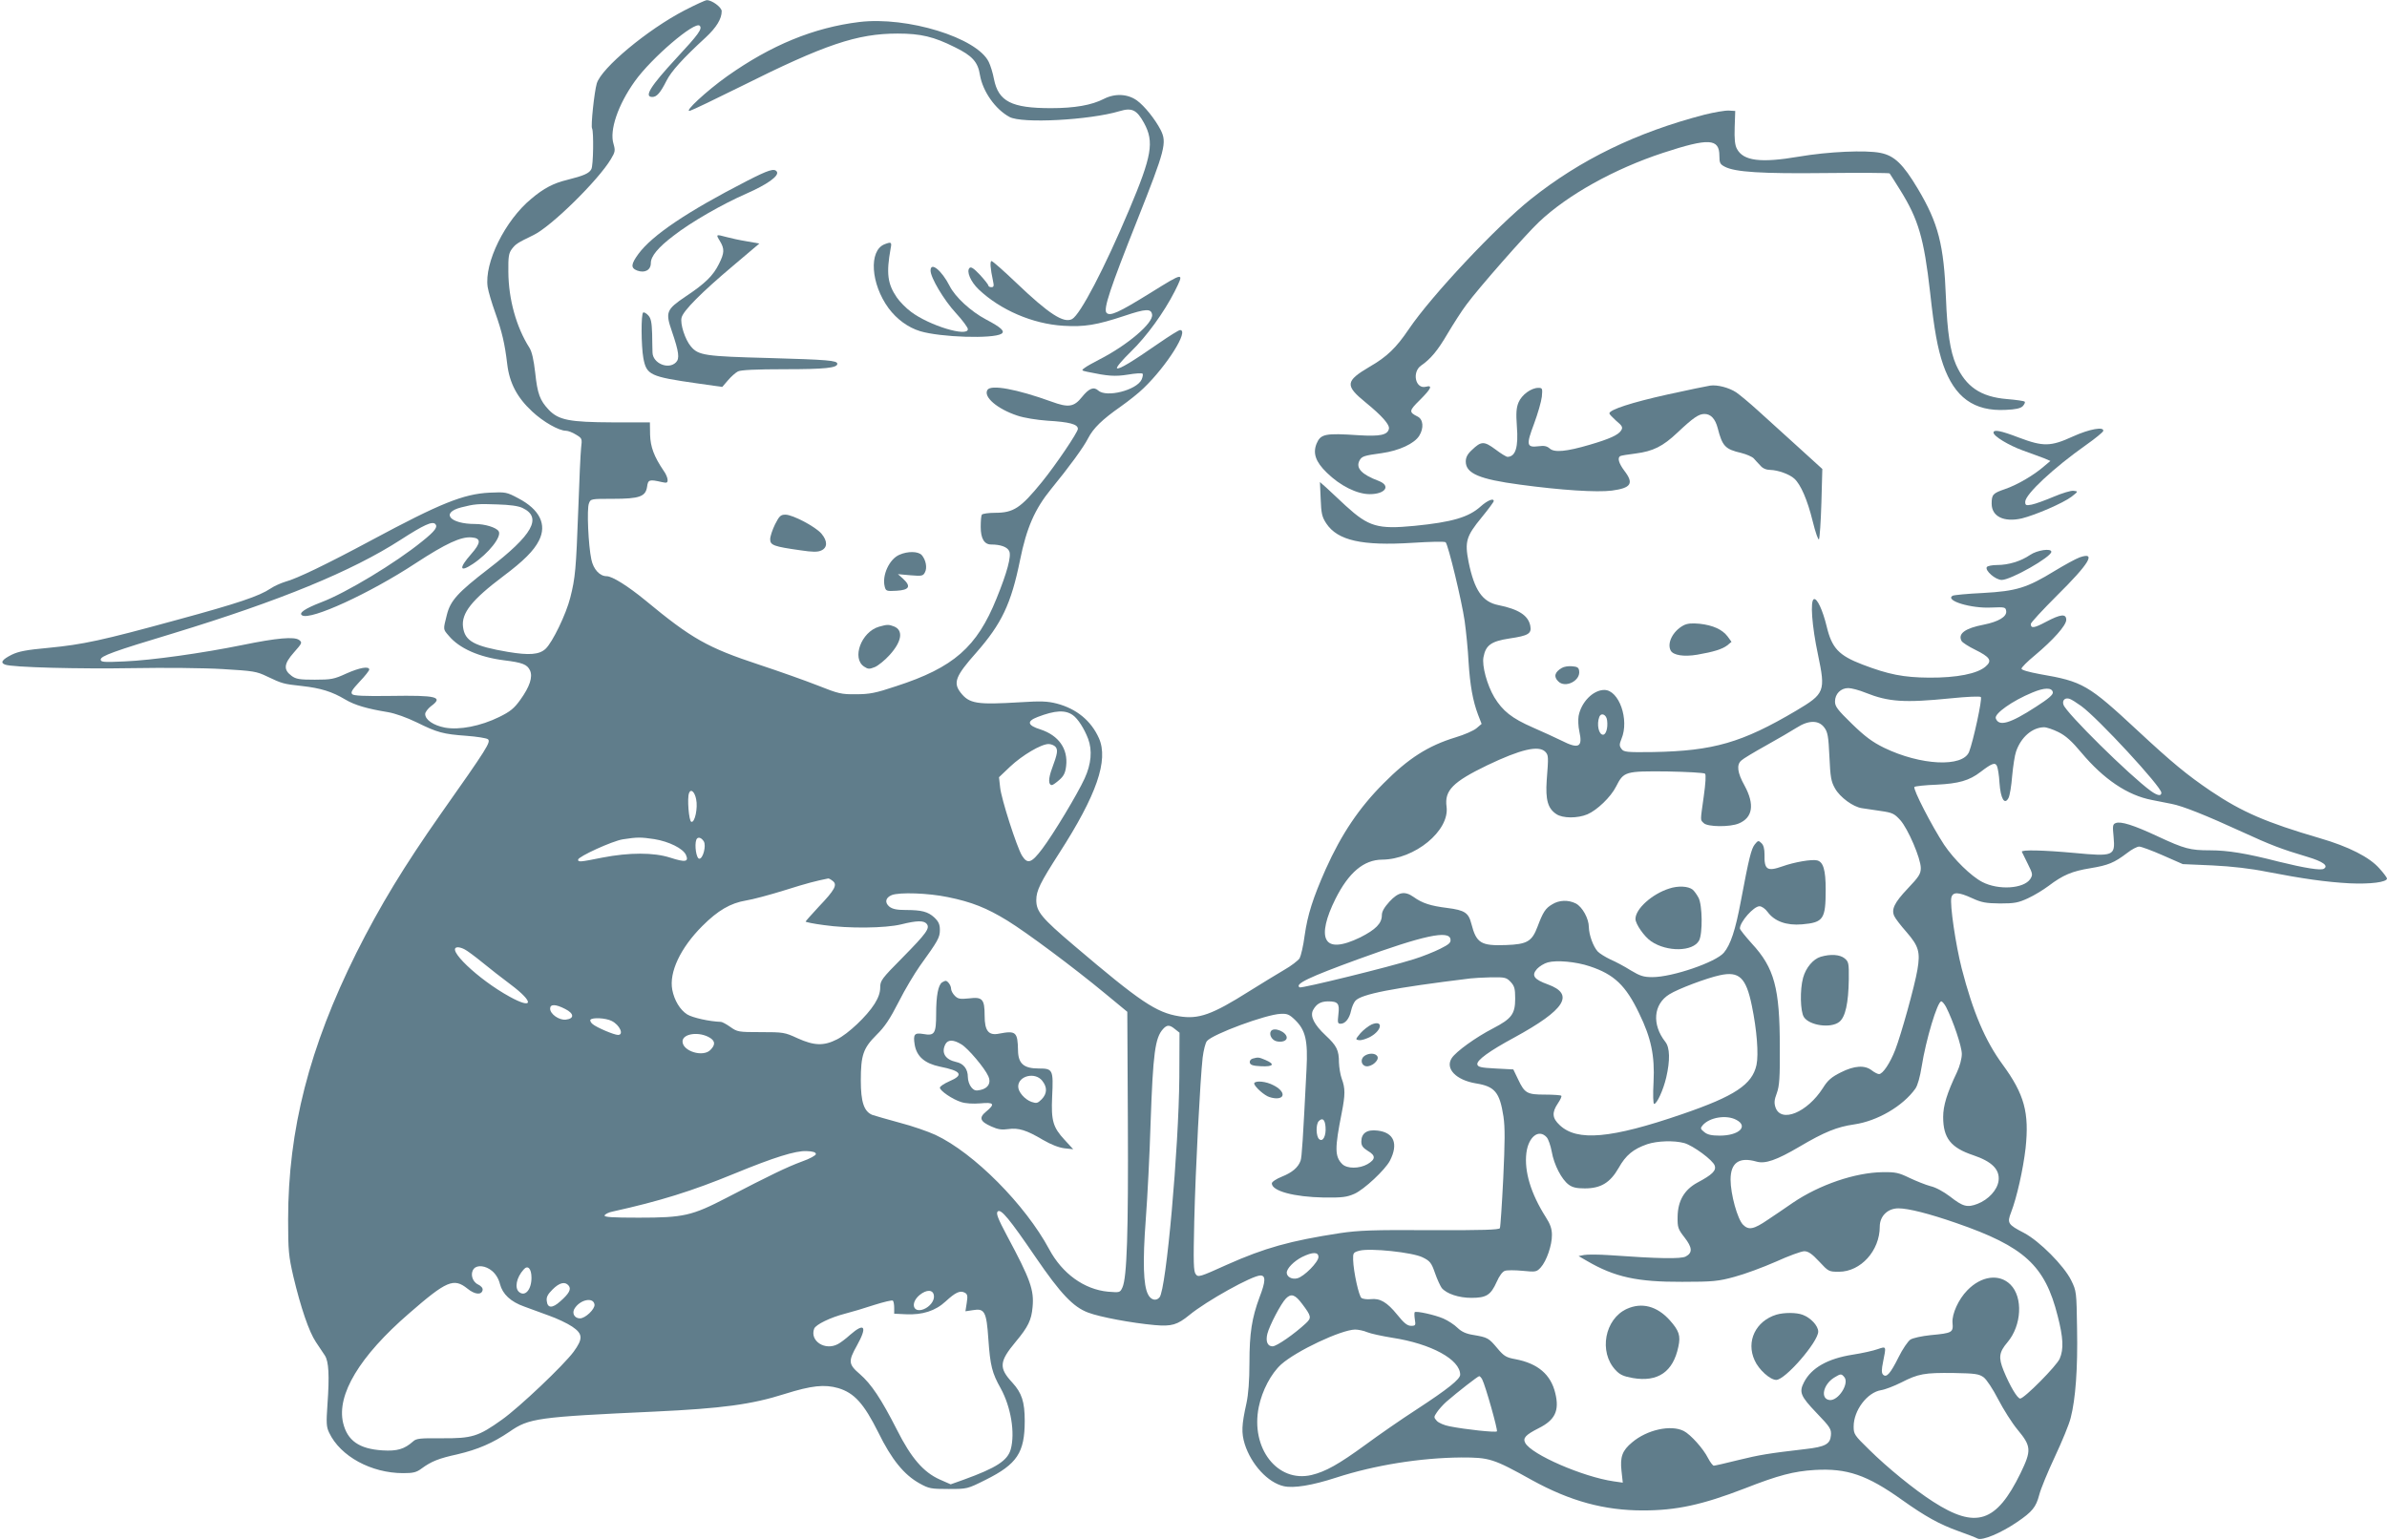
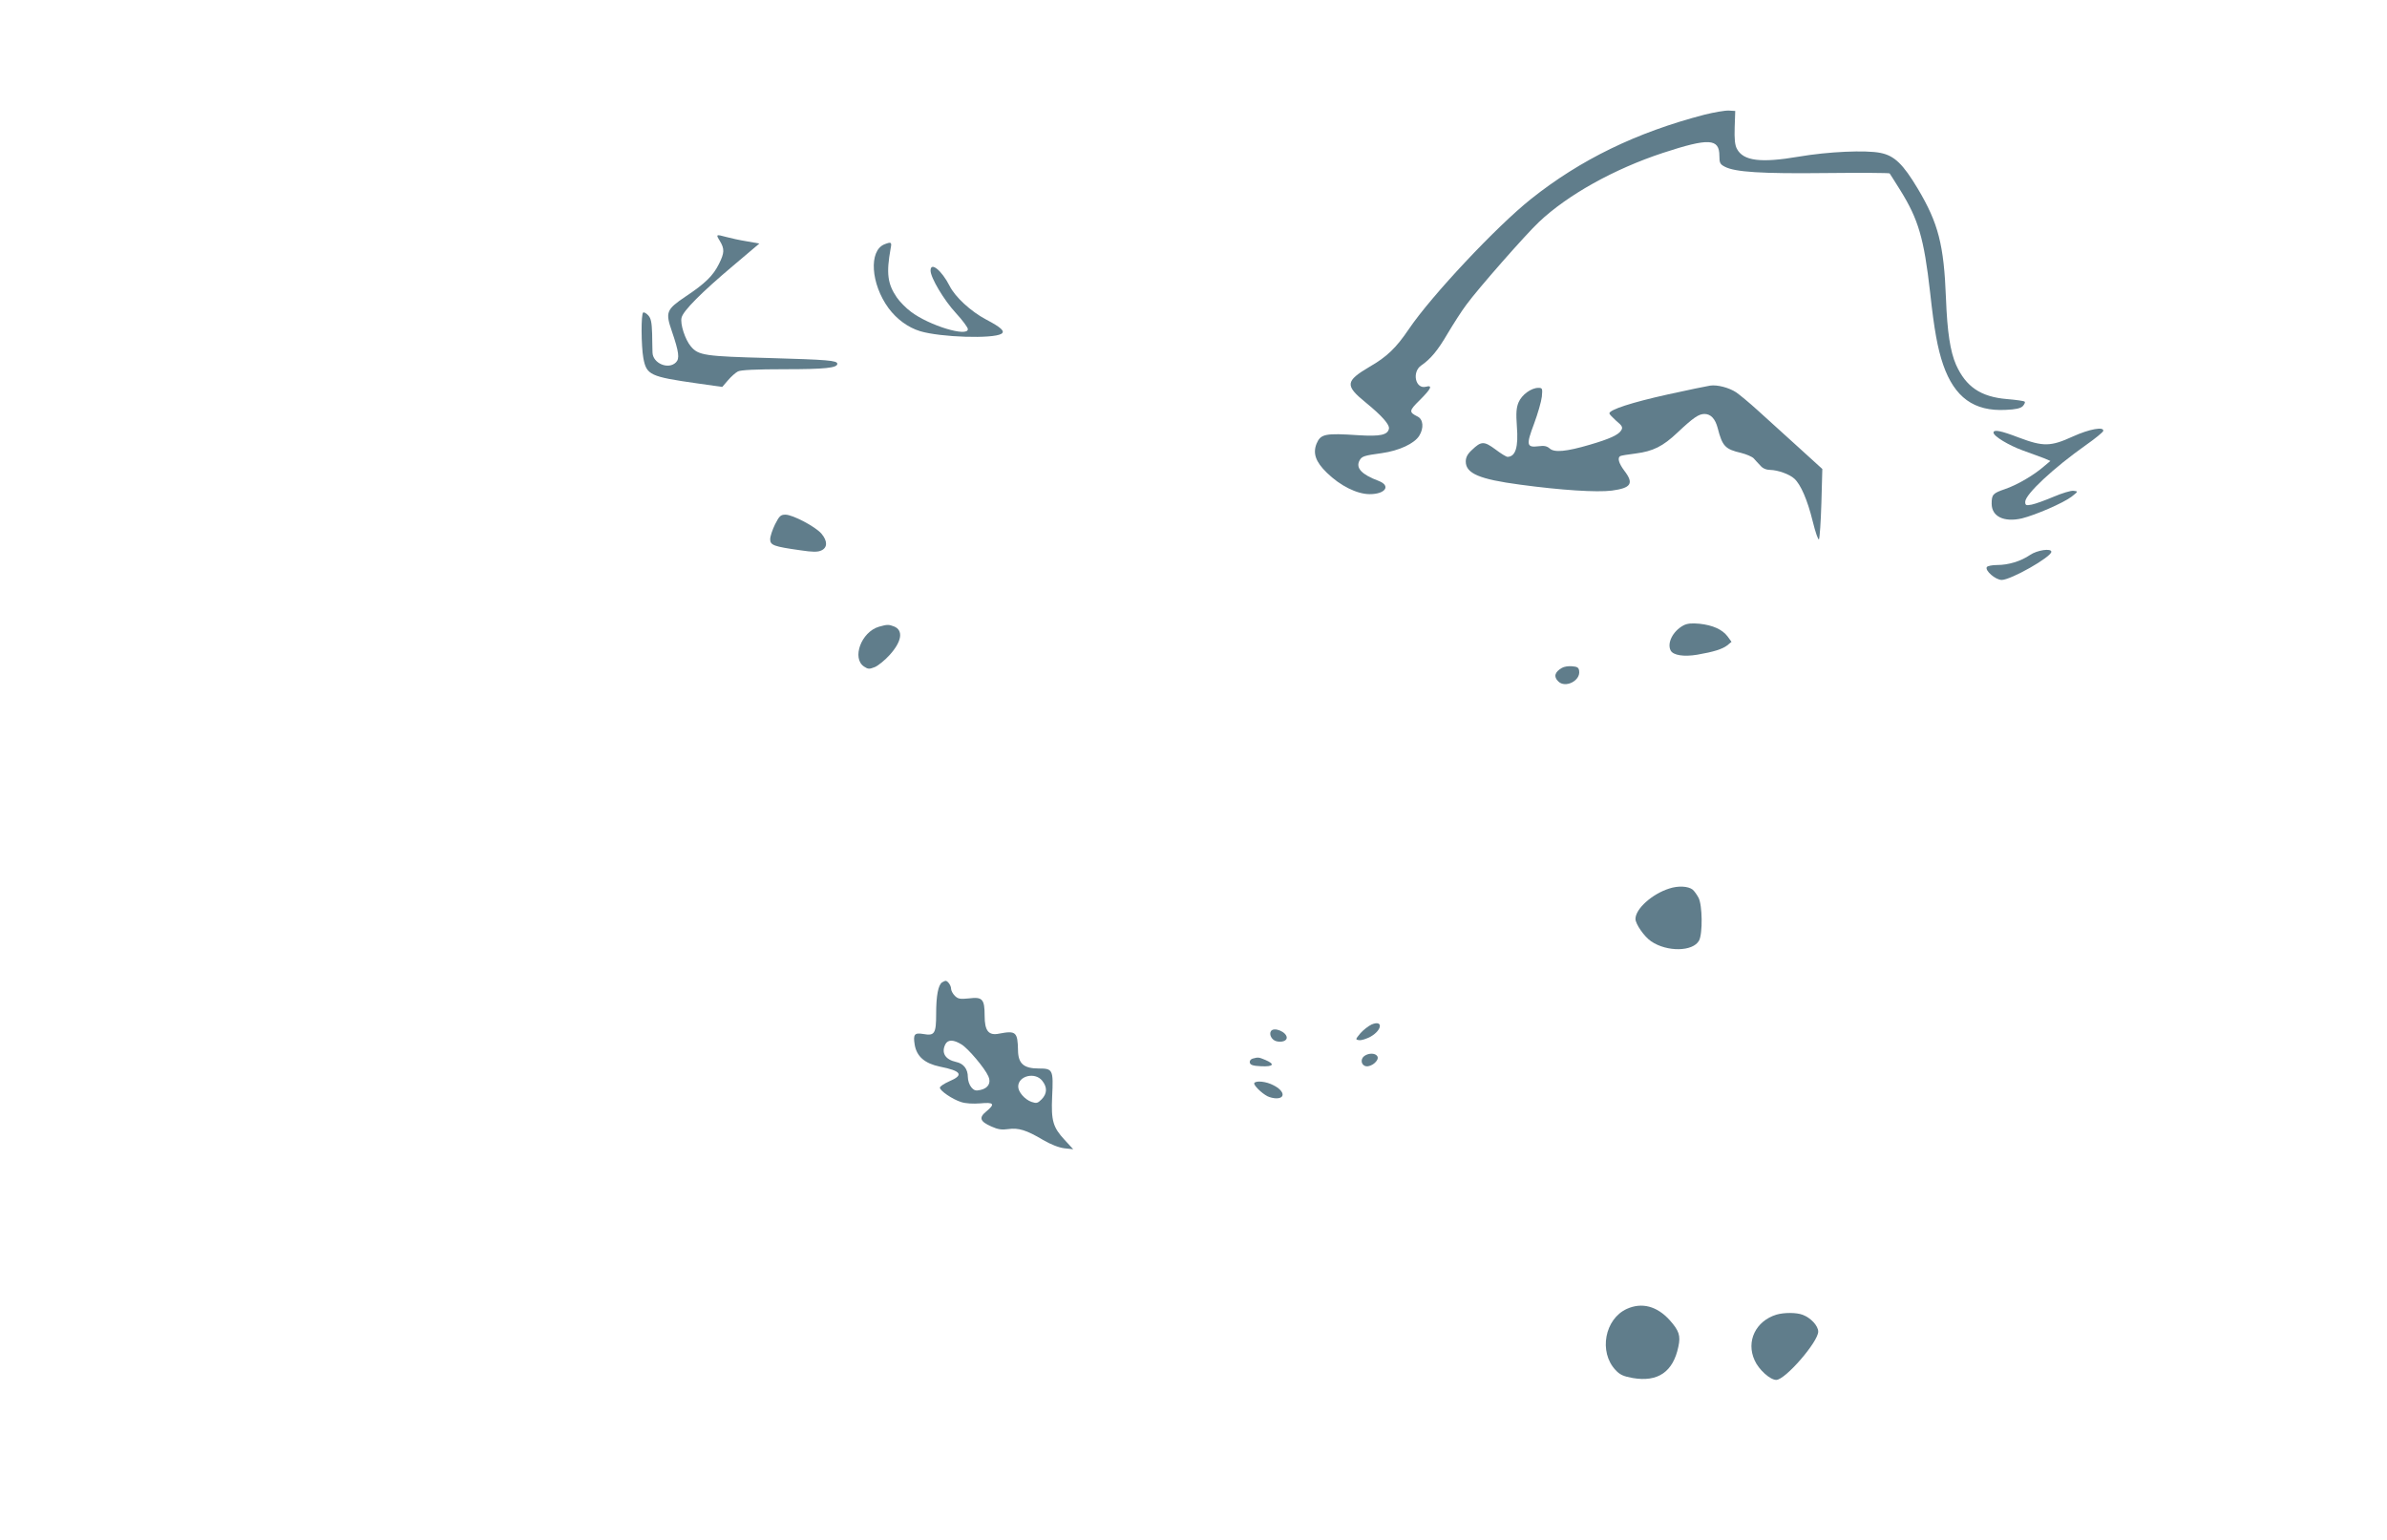
<svg xmlns="http://www.w3.org/2000/svg" version="1.0" width="1280pt" height="826pt" viewBox="0 0 1280 826" preserveAspectRatio="xMidYMid meet">
  <g transform="translate(0,826) scale(0.1,-0.1)" fill="#607d8b" stroke="none">
-     <path d="M3670 8204 c-197 -102 -446 -309 -470 -392 -13 -44 -33 -230 -25 -241 9 -16 7 -199 -4 -218 -12 -23 -40 -35 -131 -58 -71 -17 -125 -45 -191 -101 -141 -116 -253 -344 -234 -473 4 -25 22 -86 40 -136 37 -104 52 -168 65 -278 12 -101 53 -179 134 -254 60 -56 143 -103 181 -103 11 0 35 -9 54 -21 33 -20 33 -21 27 -72 -3 -29 -10 -176 -15 -327 -12 -324 -16 -369 -43 -475 -22 -88 -95 -239 -132 -274 -34 -32 -88 -36 -202 -17 -182 31 -231 58 -241 133 -10 75 47 146 217 274 107 80 163 136 190 190 44 86 4 167 -111 227 -62 33 -67 34 -154 30 -140 -7 -264 -57 -631 -254 -248 -133 -402 -207 -465 -224 -23 -7 -59 -23 -78 -36 -61 -41 -177 -80 -501 -168 -405 -111 -504 -132 -688 -150 -120 -11 -162 -19 -199 -37 -52 -26 -63 -43 -36 -53 37 -15 399 -24 688 -19 165 3 380 1 478 -5 166 -10 182 -12 240 -40 80 -38 86 -40 187 -51 99 -11 161 -30 231 -72 52 -31 119 -50 229 -68 40 -7 99 -28 155 -55 109 -54 141 -63 267 -72 54 -4 105 -12 114 -18 18 -14 -3 -47 -254 -403 -195 -278 -324 -490 -451 -743 -252 -506 -366 -948 -366 -1430 0 -168 3 -196 28 -305 40 -168 84 -297 121 -352 17 -25 39 -58 48 -72 21 -32 25 -108 14 -262 -7 -100 -6 -121 9 -152 60 -127 226 -217 397 -217 54 0 71 4 99 25 52 38 91 54 192 76 110 26 189 60 279 121 105 73 149 79 778 108 362 17 520 38 699 95 144 45 212 52 286 31 86 -26 137 -82 215 -238 71 -145 138 -227 221 -273 50 -28 62 -30 155 -30 101 0 101 0 199 49 169 84 210 146 210 316 0 103 -16 150 -66 205 -74 80 -71 113 18 220 66 79 84 116 90 185 9 92 -12 150 -137 383 -49 92 -60 121 -50 130 17 17 64 -41 202 -243 136 -199 203 -269 283 -299 63 -24 234 -56 357 -67 91 -8 121 1 186 54 91 75 337 212 381 212 29 0 28 -32 -5 -117 -41 -111 -54 -192 -54 -351 0 -97 -6 -171 -16 -217 -26 -117 -28 -158 -9 -220 35 -109 124 -206 209 -225 53 -12 152 4 281 46 207 67 450 106 670 108 152 0 171 -5 381 -122 204 -112 386 -162 594 -162 180 0 318 30 546 118 181 71 263 92 375 99 173 10 280 -26 469 -161 124 -88 199 -130 302 -167 45 -16 92 -34 103 -40 25 -12 124 29 212 89 81 55 101 80 118 145 8 32 46 124 84 205 38 81 77 175 85 209 26 101 38 263 34 477 -3 199 -3 202 -32 261 -39 78 -169 209 -252 253 -87 45 -92 53 -70 110 31 80 65 232 78 345 20 190 -6 288 -123 448 -94 128 -159 281 -220 517 -32 126 -64 342 -55 379 8 31 38 30 112 -4 50 -23 73 -27 149 -28 78 0 98 4 150 28 33 15 82 45 110 66 78 59 126 79 224 95 97 16 128 29 198 82 24 19 53 34 64 34 11 0 68 -21 127 -47 l107 -47 160 -7 c103 -5 206 -17 290 -34 197 -38 318 -55 445 -62 111 -5 200 6 200 26 0 4 -18 29 -40 53 -53 61 -165 118 -320 163 -287 84 -417 140 -585 253 -127 86 -207 152 -390 322 -268 249 -295 265 -527 305 -59 11 -98 22 -98 29 0 7 32 39 71 71 99 83 169 161 169 191 0 34 -30 31 -109 -11 -64 -34 -81 -36 -81 -11 0 7 63 75 139 151 176 174 214 238 123 206 -20 -7 -80 -40 -133 -72 -150 -92 -206 -109 -386 -119 -84 -4 -157 -11 -163 -15 -41 -26 100 -69 209 -63 72 3 76 2 79 -19 4 -30 -41 -57 -121 -73 -100 -19 -140 -49 -118 -88 5 -8 37 -29 72 -46 81 -40 93 -59 57 -90 -44 -39 -155 -61 -303 -60 -138 1 -218 17 -357 70 -128 49 -165 88 -193 206 -21 86 -51 151 -68 145 -21 -7 -11 -144 22 -299 41 -196 36 -208 -117 -299 -291 -172 -444 -216 -767 -222 -143 -2 -158 0 -170 17 -12 16 -12 24 0 54 43 102 -13 262 -92 262 -60 0 -124 -65 -138 -140 -3 -19 -2 -56 4 -82 19 -85 -3 -97 -97 -49 -31 15 -100 47 -153 70 -112 49 -161 88 -206 162 -39 66 -67 169 -58 215 12 64 41 85 139 100 102 15 120 26 112 68 -11 56 -63 89 -171 111 -86 17 -129 80 -160 232 -21 108 -13 137 70 238 36 44 65 83 65 88 0 17 -33 4 -69 -28 -65 -59 -154 -85 -356 -105 -197 -19 -245 -5 -368 107 -39 37 -87 81 -105 98 l-34 30 4 -91 c3 -78 7 -96 30 -131 61 -92 192 -121 462 -104 93 6 173 8 178 3 14 -14 86 -312 102 -422 8 -58 18 -157 21 -220 8 -126 23 -209 51 -283 l19 -49 -27 -23 c-15 -13 -65 -35 -112 -49 -148 -45 -254 -113 -386 -246 -132 -132 -226 -272 -311 -461 -69 -156 -97 -244 -113 -356 -7 -55 -20 -109 -27 -122 -8 -12 -45 -41 -84 -63 -38 -23 -122 -73 -185 -113 -201 -127 -272 -152 -377 -135 -123 20 -208 77 -562 378 -177 150 -204 184 -204 245 0 51 21 93 123 252 201 312 265 498 213 616 -42 94 -120 158 -226 186 -51 13 -86 14 -197 7 -232 -14 -272 -8 -319 52 -41 53 -27 89 84 214 136 155 187 261 235 497 35 173 79 273 166 380 96 117 175 225 199 273 28 54 75 100 175 170 41 29 97 73 123 99 124 119 245 311 195 311 -7 0 -58 -32 -113 -70 -147 -102 -214 -142 -225 -135 -6 4 27 43 73 88 86 83 179 212 236 324 53 106 53 106 -132 -9 -168 -104 -214 -125 -233 -106 -19 19 19 132 165 499 150 378 159 414 125 482 -30 58 -87 129 -127 158 -50 36 -118 39 -177 9 -66 -34 -157 -50 -285 -50 -211 0 -281 36 -305 156 -6 33 -19 74 -28 92 -63 130 -437 245 -694 214 -245 -30 -473 -124 -709 -291 -111 -79 -236 -195 -199 -185 14 4 135 62 270 129 454 227 626 285 844 285 124 0 194 -17 306 -73 94 -46 124 -79 135 -150 15 -87 82 -183 158 -224 66 -37 431 -17 591 31 66 20 92 7 131 -64 55 -101 42 -176 -80 -465 -132 -313 -262 -562 -306 -586 -45 -24 -124 27 -298 193 -68 65 -128 118 -134 118 -9 0 -7 -38 8 -107 6 -27 4 -33 -9 -33 -9 0 -16 4 -16 9 0 4 -20 30 -45 57 -33 35 -48 45 -56 37 -18 -18 6 -74 49 -115 117 -111 290 -185 454 -195 113 -7 179 4 327 53 116 39 144 40 149 7 7 -46 -134 -165 -283 -241 -33 -17 -69 -37 -79 -45 -18 -13 -17 -14 15 -21 110 -23 147 -26 217 -15 40 7 75 9 79 5 3 -3 1 -17 -5 -31 -26 -57 -189 -99 -233 -59 -24 22 -50 11 -87 -35 -43 -54 -73 -58 -163 -25 -188 68 -326 93 -344 63 -23 -37 52 -102 161 -138 35 -12 104 -23 160 -27 120 -7 164 -19 164 -44 0 -18 -119 -194 -193 -285 -114 -140 -152 -165 -251 -165 -36 0 -68 -5 -71 -10 -4 -6 -6 -35 -6 -66 0 -62 19 -94 56 -94 50 0 87 -13 97 -36 12 -26 -11 -113 -68 -253 -105 -261 -230 -371 -539 -471 -110 -37 -143 -43 -215 -43 -79 -1 -94 3 -205 47 -66 26 -207 76 -313 111 -279 92 -363 140 -612 346 -94 77 -177 129 -207 129 -37 0 -71 37 -82 90 -16 74 -25 271 -13 300 9 25 11 25 128 25 144 0 176 12 184 65 5 38 12 40 78 25 27 -6 32 -5 32 11 0 11 -9 33 -21 49 -52 77 -71 128 -73 194 l-1 66 -200 0 c-231 1 -289 12 -342 67 -48 51 -61 86 -73 199 -8 70 -18 114 -31 134 -70 110 -112 259 -113 407 -1 82 2 100 19 123 20 26 28 32 115 74 95 45 349 295 416 408 23 38 24 46 14 81 -23 73 24 210 114 336 90 126 322 324 348 298 16 -16 -7 -47 -125 -174 -140 -151 -175 -208 -129 -208 24 0 43 22 76 87 25 50 87 119 210 232 58 54 86 100 86 141 0 21 -53 60 -80 59 -8 0 -62 -25 -120 -55z m-868 -2668 c107 -51 55 -144 -182 -326 -166 -128 -205 -171 -224 -248 -20 -80 -21 -75 11 -112 56 -67 162 -114 296 -131 98 -12 124 -22 139 -54 16 -35 -1 -87 -52 -158 -33 -46 -54 -63 -113 -92 -100 -49 -213 -71 -291 -57 -62 12 -106 42 -106 73 0 10 14 28 30 41 70 51 34 60 -217 56 -140 -2 -196 1 -204 9 -10 10 -1 24 39 67 29 30 52 60 52 65 0 20 -51 11 -123 -21 -65 -30 -81 -33 -169 -33 -82 0 -101 3 -125 21 -44 33 -41 64 13 125 44 50 46 53 28 67 -26 19 -119 11 -304 -27 -211 -43 -486 -82 -633 -88 -110 -5 -127 -4 -127 10 0 19 68 44 390 141 570 174 956 332 1218 501 124 80 170 101 186 85 15 -15 0 -37 -70 -93 -141 -115 -409 -277 -542 -327 -88 -34 -122 -58 -102 -70 45 -28 363 118 608 279 164 107 244 144 301 139 52 -4 51 -29 -3 -90 -67 -76 -62 -100 10 -52 84 56 156 147 138 175 -12 20 -73 39 -126 39 -136 0 -187 60 -75 89 71 18 89 20 193 16 68 -2 113 -8 136 -19z m7202 -991 c123 -49 207 -55 456 -30 89 9 157 12 162 7 9 -9 -41 -238 -63 -294 -34 -84 -260 -73 -456 22 -63 31 -102 60 -172 128 -77 75 -91 93 -91 120 0 41 31 72 71 72 17 0 59 -11 93 -25z m1004 3 c3 -13 -23 -35 -90 -78 -140 -91 -200 -108 -216 -62 -8 25 89 94 196 138 64 27 105 28 110 2z m152 -74 c90 -65 430 -433 430 -465 0 -20 -21 -16 -56 9 -112 81 -456 420 -469 463 -8 24 9 40 34 31 9 -3 36 -20 61 -38z m-5407 -49 c27 -19 61 -72 82 -127 23 -62 17 -135 -19 -213 -38 -83 -166 -296 -227 -377 -58 -77 -79 -84 -109 -36 -28 47 -111 304 -117 366 l-6 54 60 57 c65 61 166 121 206 121 13 0 30 -7 37 -15 14 -17 11 -36 -19 -117 -20 -54 -20 -88 0 -88 5 0 23 13 40 28 24 21 32 39 36 74 11 92 -40 164 -137 196 -71 22 -76 44 -16 67 94 36 148 39 189 10z m2865 -29 c5 -40 -6 -76 -22 -76 -23 0 -35 56 -20 95 10 26 39 13 42 -19z m1165 -38 c18 -24 22 -48 27 -155 5 -111 9 -134 30 -171 27 -48 97 -99 144 -106 17 -3 63 -9 101 -15 63 -9 73 -14 105 -49 42 -47 110 -206 110 -257 0 -31 -10 -47 -70 -110 -72 -76 -89 -112 -72 -148 5 -12 35 -51 66 -86 65 -75 74 -107 58 -201 -15 -89 -88 -350 -119 -430 -28 -72 -67 -130 -87 -130 -7 0 -25 9 -39 20 -37 29 -93 26 -166 -11 -50 -25 -70 -42 -96 -84 -84 -131 -224 -189 -254 -104 -8 24 -7 40 7 77 14 39 17 82 16 247 0 316 -29 424 -150 555 -35 39 -64 75 -64 81 0 35 74 119 105 119 12 0 31 -13 44 -31 37 -50 101 -73 184 -66 115 10 127 27 127 187 0 105 -13 148 -46 156 -28 7 -122 -9 -186 -32 -82 -29 -98 -18 -96 64 0 29 -5 50 -16 60 -16 16 -19 15 -36 -6 -19 -24 -31 -71 -75 -305 -29 -155 -55 -233 -91 -276 -43 -51 -276 -131 -383 -131 -47 0 -66 6 -116 36 -33 21 -82 47 -110 59 -27 13 -58 32 -68 43 -24 27 -46 88 -47 130 0 46 -35 109 -70 127 -40 20 -89 19 -127 -5 -36 -21 -49 -42 -78 -119 -30 -80 -56 -95 -169 -99 -135 -5 -159 10 -186 114 -15 59 -35 73 -130 85 -88 11 -133 25 -180 59 -47 33 -81 27 -129 -25 -28 -31 -41 -53 -41 -73 0 -44 -33 -77 -116 -119 -99 -48 -162 -52 -182 -10 -19 38 -1 116 49 216 71 142 152 210 250 211 175 1 363 155 346 284 -12 87 34 133 218 222 180 86 275 108 311 73 18 -19 18 -26 8 -154 -7 -104 6 -151 52 -181 34 -23 114 -23 166 -1 52 22 126 93 154 149 41 81 49 83 273 81 107 -2 199 -7 204 -12 6 -6 3 -52 -7 -123 -19 -136 -19 -123 0 -142 20 -21 141 -22 188 -2 75 31 86 102 31 203 -39 70 -44 112 -17 135 9 9 69 45 132 80 63 35 138 79 165 96 64 41 118 41 148 0z m1255 -24 c39 -19 72 -49 123 -110 119 -142 247 -229 378 -254 31 -6 79 -16 106 -21 59 -11 186 -62 380 -151 150 -69 210 -92 348 -133 84 -25 115 -48 88 -64 -16 -10 -103 4 -241 38 -175 45 -274 61 -369 61 -107 0 -137 8 -281 75 -128 60 -198 82 -225 71 -16 -6 -17 -15 -11 -75 9 -101 0 -105 -211 -85 -165 15 -286 18 -281 6 2 -4 16 -33 32 -65 27 -54 27 -58 13 -81 -35 -52 -170 -61 -257 -16 -60 31 -152 121 -205 200 -65 99 -169 300 -159 310 5 4 59 10 119 12 119 6 175 22 235 68 60 46 78 53 88 33 5 -10 12 -51 14 -91 6 -85 27 -121 48 -82 7 12 16 66 20 119 5 53 14 112 21 131 26 76 86 129 150 130 14 0 49 -12 77 -26z m-7305 -360 c10 -46 -7 -128 -26 -121 -13 4 -23 128 -12 154 9 25 30 8 38 -33z m-224 -214 c79 -13 153 -50 169 -84 17 -38 -2 -42 -85 -15 -88 28 -218 28 -363 0 -119 -24 -130 -25 -130 -11 0 16 183 100 240 109 77 12 96 12 169 1z m265 -12 c14 -23 -4 -93 -24 -93 -16 0 -27 73 -16 102 7 17 26 13 40 -9z m691 -212 c27 -20 12 -48 -75 -139 -38 -41 -70 -77 -70 -79 0 -3 44 -12 98 -19 131 -19 329 -17 415 4 84 21 121 21 136 3 19 -23 1 -49 -130 -182 -112 -113 -119 -123 -119 -160 0 -27 -10 -55 -30 -87 -42 -67 -142 -161 -202 -191 -71 -36 -122 -34 -211 6 -69 32 -77 33 -197 33 -120 0 -126 1 -164 28 -21 15 -44 27 -50 27 -61 2 -152 22 -181 40 -38 24 -69 75 -80 132 -18 94 44 225 161 342 84 84 151 123 235 137 33 5 127 30 207 55 124 39 164 49 233 63 3 1 14 -5 24 -13z m618 -87 c128 -26 208 -58 319 -126 104 -64 355 -251 523 -390 l120 -99 3 -589 c3 -597 -5 -836 -29 -889 -13 -28 -14 -28 -77 -23 -128 12 -246 97 -316 228 -128 238 -403 516 -610 613 -39 18 -125 48 -191 65 -66 18 -132 37 -147 42 -45 18 -62 70 -62 184 0 137 13 174 84 245 44 43 72 85 119 177 33 66 85 152 113 192 98 136 108 153 108 194 0 30 -7 45 -30 67 -34 31 -67 40 -155 40 -46 0 -69 5 -86 18 -26 22 -21 48 13 62 41 16 196 11 301 -11z m2695 -226 c3 -18 -7 -27 -55 -51 -32 -16 -96 -42 -142 -56 -132 -42 -601 -157 -612 -151 -28 18 51 55 314 151 351 128 488 157 495 107z m-5285 -55 c12 -6 54 -37 92 -68 39 -32 108 -86 155 -121 125 -94 120 -134 -7 -64 -170 93 -349 265 -277 265 8 0 25 -5 37 -12z m6032 -90 c130 -43 193 -102 265 -253 64 -131 84 -227 77 -367 -4 -71 -2 -118 3 -118 15 0 49 74 65 142 21 91 20 160 -5 191 -73 93 -64 202 22 255 46 29 200 87 270 102 104 23 141 -12 172 -163 27 -130 37 -261 25 -318 -23 -105 -116 -167 -399 -264 -381 -131 -563 -147 -656 -59 -41 38 -43 68 -10 117 13 19 22 38 18 41 -3 3 -42 6 -87 6 -96 0 -109 7 -144 81 l-26 54 -95 5 c-79 4 -95 8 -98 22 -4 22 63 71 198 144 273 149 326 232 180 285 -75 27 -89 48 -58 83 13 14 39 30 58 35 47 13 151 4 225 -21z m-424 -84 c20 -22 24 -36 24 -89 0 -83 -19 -108 -119 -160 -93 -48 -198 -124 -221 -159 -37 -56 22 -118 130 -136 101 -16 127 -48 147 -177 9 -60 8 -137 -1 -332 -7 -140 -15 -260 -18 -267 -3 -9 -91 -12 -371 -11 -310 2 -386 -1 -487 -16 -267 -41 -403 -79 -605 -169 -146 -66 -155 -69 -168 -51 -12 15 -13 64 -8 283 7 289 32 762 45 878 5 40 15 80 23 89 30 37 317 143 395 146 35 2 47 -3 77 -32 57 -55 70 -111 62 -265 -19 -377 -25 -473 -32 -491 -13 -36 -45 -63 -100 -85 -30 -12 -54 -28 -54 -36 0 -41 118 -73 280 -76 98 -1 122 2 163 20 52 23 164 128 190 177 47 91 22 152 -66 162 -57 7 -87 -14 -87 -59 0 -22 8 -33 35 -50 43 -25 42 -45 -2 -71 -44 -25 -109 -25 -135 0 -41 41 -41 85 -3 276 19 97 19 131 0 182 -8 22 -14 61 -15 87 0 66 -12 90 -71 145 -62 58 -85 103 -68 136 18 33 40 46 79 47 55 0 64 -11 57 -69 -5 -45 -4 -51 12 -51 25 0 47 28 56 70 4 19 14 43 23 53 32 36 201 69 617 120 17 2 66 5 111 6 75 1 82 -1 105 -25z m2335 -135 c38 -75 84 -211 84 -251 0 -25 -11 -66 -26 -98 -54 -113 -74 -180 -74 -240 0 -113 41 -165 161 -205 101 -34 144 -77 136 -138 -7 -49 -54 -100 -113 -123 -55 -21 -78 -15 -148 40 -33 25 -76 49 -104 55 -26 7 -76 27 -112 44 -58 28 -74 32 -145 31 -147 -2 -338 -67 -481 -164 -43 -30 -104 -71 -134 -91 -76 -52 -103 -57 -133 -27 -30 30 -67 164 -67 242 0 91 46 123 138 97 47 -14 108 7 232 80 132 78 201 106 292 119 125 18 262 98 329 192 12 17 25 63 34 120 22 140 84 348 105 348 5 0 17 -14 26 -31z m-7405 -10 c48 -24 50 -52 3 -57 -36 -4 -84 30 -84 59 0 25 29 25 81 -2z m249 -64 c44 -22 67 -75 34 -75 -21 0 -115 40 -136 58 -10 8 -15 19 -12 23 9 14 83 10 114 -6z m3021 -44 l24 -19 -1 -239 c-3 -381 -70 -1137 -106 -1180 -18 -22 -47 -15 -62 16 -25 48 -29 174 -12 401 9 118 21 352 26 520 13 373 24 455 67 502 21 23 35 23 64 -1z m-2493 -47 c28 -18 28 -38 1 -65 -40 -40 -149 -6 -149 46 0 43 91 55 148 19z m5502 -439 c68 -35 15 -85 -88 -85 -44 0 -66 5 -83 19 -21 17 -22 21 -9 36 36 43 127 58 180 30z m-2202 -38 c4 -48 -14 -83 -34 -66 -17 14 -19 80 -2 97 20 20 33 8 36 -31z m1186 -56 c9 -10 21 -45 27 -77 12 -70 53 -149 91 -177 20 -15 43 -20 86 -20 86 0 136 30 182 110 38 68 78 101 153 127 54 18 144 21 199 6 48 -14 154 -92 163 -121 9 -27 -14 -49 -93 -91 -70 -38 -105 -98 -106 -183 -1 -57 2 -66 37 -111 42 -54 44 -82 7 -102 -25 -14 -146 -12 -410 7 -58 4 -118 4 -135 1 l-30 -6 45 -26 c149 -87 270 -113 510 -112 166 0 195 3 282 27 53 14 153 51 221 81 68 31 137 56 152 56 21 0 41 -13 80 -55 50 -54 52 -55 106 -55 117 0 219 113 219 242 0 56 42 98 100 98 53 0 164 -28 311 -79 364 -126 475 -227 543 -498 30 -116 33 -178 11 -229 -15 -37 -190 -214 -212 -214 -15 0 -55 67 -89 150 -28 70 -25 98 21 152 76 90 84 241 16 309 -60 60 -157 47 -232 -31 -47 -48 -82 -126 -79 -172 5 -54 0 -57 -118 -68 -47 -5 -94 -15 -108 -24 -13 -9 -42 -51 -63 -94 -44 -88 -65 -112 -83 -94 -9 9 -9 26 0 70 17 84 18 83 -29 67 -22 -8 -83 -22 -136 -30 -132 -21 -219 -70 -259 -147 -28 -54 -19 -75 67 -165 74 -77 80 -87 77 -121 -4 -46 -30 -61 -137 -73 -198 -23 -246 -31 -360 -59 -67 -17 -126 -30 -131 -30 -5 0 -19 18 -31 41 -25 50 -93 126 -130 145 -69 35 -197 7 -277 -61 -53 -44 -65 -78 -57 -152 l7 -64 -49 7 c-165 24 -441 144 -474 206 -14 26 1 43 72 79 88 44 112 94 89 188 -24 100 -93 159 -213 182 -50 9 -62 16 -98 59 -46 55 -52 58 -128 71 -39 6 -63 17 -85 38 -17 17 -51 39 -76 50 -46 20 -146 42 -154 34 -2 -3 -2 -20 1 -39 5 -31 4 -34 -20 -34 -20 0 -38 14 -74 59 -55 68 -93 90 -143 84 -19 -2 -41 1 -49 6 -14 9 -43 140 -45 205 -1 37 1 40 34 49 58 15 286 -9 339 -36 39 -19 47 -29 66 -84 12 -35 29 -70 36 -80 26 -31 91 -53 159 -53 81 0 104 15 136 86 14 32 31 55 44 59 11 4 54 4 95 0 70 -7 75 -6 97 18 31 34 61 120 60 175 0 32 -9 58 -33 95 -80 126 -116 245 -104 344 11 87 67 131 109 84z m-3919 -90 c0 -7 -32 -25 -75 -40 -81 -30 -172 -74 -401 -193 -189 -98 -232 -108 -474 -108 -143 0 -186 3 -183 12 3 7 22 17 44 21 253 56 423 109 654 204 209 86 327 123 385 120 34 -1 50 -6 50 -16z m2695 -552 c0 -27 -77 -105 -113 -114 -29 -8 -57 8 -57 30 0 23 39 62 82 84 57 28 88 28 88 0z m-4431 -75 c20 -17 35 -42 42 -70 14 -54 57 -95 131 -121 29 -11 88 -32 131 -48 43 -15 100 -42 125 -59 58 -39 59 -65 8 -135 -53 -72 -291 -298 -384 -364 -127 -91 -161 -101 -322 -100 -118 1 -138 -1 -155 -17 -46 -41 -85 -53 -164 -48 -125 8 -188 52 -211 147 -36 151 88 358 354 588 201 175 239 191 312 133 40 -33 77 -36 82 -8 2 10 -8 22 -25 30 -31 15 -43 59 -22 84 18 22 64 17 98 -12z m211 -36 c0 -64 -34 -103 -66 -77 -26 21 -15 78 24 121 22 26 42 5 42 -44z m199 -42 c16 -19 3 -43 -45 -85 -42 -38 -68 -37 -72 2 -3 21 5 36 31 62 37 37 67 44 86 21z m1959 -54 c4 -27 -22 -60 -55 -73 -57 -22 -73 33 -22 76 38 31 73 30 77 -3z m176 -39 l-7 -45 40 6 c63 11 73 -8 83 -156 10 -143 20 -181 66 -263 55 -100 78 -239 54 -327 -17 -61 -78 -100 -252 -163 l-70 -25 -59 26 c-87 39 -153 115 -229 266 -85 167 -138 246 -199 299 -62 53 -63 69 -16 153 57 102 42 126 -36 58 -24 -22 -54 -44 -66 -50 -69 -37 -152 17 -127 83 9 22 87 60 165 80 35 9 106 30 157 47 51 16 96 27 100 23 4 -4 7 -21 7 -38 l0 -32 63 -3 c89 -4 158 18 213 69 52 48 77 60 102 47 15 -8 17 -17 11 -55z m1799 -6 c49 -65 51 -74 20 -103 -61 -57 -157 -124 -179 -124 -27 0 -38 26 -28 67 11 44 73 163 100 190 28 28 49 21 87 -30z m-3795 -3 c3 -24 -49 -74 -78 -74 -28 0 -43 25 -31 49 28 51 103 68 109 25z m4143 -148 c19 -8 80 -21 135 -30 209 -32 364 -117 364 -198 0 -24 -66 -77 -233 -186 -82 -53 -206 -139 -275 -190 -144 -105 -214 -144 -289 -162 -183 -43 -328 144 -283 365 18 88 66 179 120 228 82 73 320 185 396 187 17 0 47 -6 65 -14z m3306 -242 c16 -12 49 -62 78 -118 28 -54 74 -127 104 -163 74 -89 75 -111 16 -233 -130 -266 -239 -301 -469 -153 -100 64 -246 183 -343 279 -79 77 -83 83 -83 124 0 87 73 183 147 195 21 3 70 22 108 41 92 47 124 53 282 51 115 -2 135 -5 160 -23z m-747 1 c28 -34 -32 -128 -79 -123 -51 6 -35 83 24 120 36 22 39 22 55 3z m-1942 -12 c18 -35 85 -273 79 -279 -7 -7 -168 10 -253 27 -29 5 -60 19 -69 29 -17 19 -17 21 0 46 9 14 32 40 51 57 60 52 169 137 176 137 4 0 11 -8 16 -17z" />
    <path d="M8951 3495 c-92 -29 -181 -109 -181 -163 0 -27 47 -95 84 -120 85 -58 224 -56 257 4 20 38 18 191 -3 230 -9 17 -23 36 -31 43 -24 19 -78 22 -126 6z" />
-     <path d="M9763 3129 c-40 -12 -79 -58 -94 -112 -18 -65 -15 -181 4 -211 30 -46 145 -62 190 -26 33 26 49 101 51 228 1 87 -1 95 -23 113 -25 20 -74 24 -128 8z" />
    <path d="M5052 2992 c-21 -14 -32 -72 -32 -168 0 -107 -8 -120 -69 -109 -48 8 -55 -2 -46 -58 11 -63 54 -100 135 -117 116 -23 130 -45 50 -79 -27 -12 -50 -27 -50 -34 1 -17 67 -62 114 -77 25 -8 63 -10 103 -7 73 7 81 -3 31 -44 -40 -33 -33 -53 28 -80 35 -16 57 -19 90 -14 55 8 98 -5 187 -58 43 -25 84 -41 115 -45 l47 -5 -46 50 c-62 67 -73 102 -67 232 7 145 4 151 -72 151 -80 0 -110 26 -111 97 -2 99 -11 107 -101 90 -57 -12 -78 15 -78 96 0 89 -12 102 -83 93 -49 -5 -60 -3 -77 14 -11 11 -20 28 -20 38 0 17 -18 42 -29 42 -4 0 -12 -4 -19 -8z m104 -333 c35 -21 125 -127 144 -171 16 -35 -1 -64 -42 -73 -26 -6 -35 -3 -50 15 -10 12 -18 36 -18 54 0 43 -23 73 -63 81 -59 13 -81 50 -57 96 14 25 44 24 86 -2z m433 -195 c28 -35 26 -69 -3 -99 -22 -22 -28 -23 -55 -14 -36 13 -71 53 -71 82 0 58 91 80 129 31z" />
    <path d="M7355 2766 c-17 -8 -44 -29 -60 -47 -27 -33 -28 -34 -7 -37 12 -2 40 7 62 19 63 36 67 91 5 65z" />
    <path d="M6815 2730 c-11 -18 5 -48 30 -54 28 -7 55 2 55 19 0 31 -69 60 -85 35z" />
    <path d="M7316 2597 c-23 -17 -17 -51 10 -55 28 -4 69 30 61 51 -8 20 -46 22 -71 4z" />
    <path d="M6717 2583 c-10 -3 -17 -12 -15 -21 2 -13 16 -18 61 -20 66 -3 76 11 22 34 -36 15 -38 15 -68 7z" />
    <path d="M6726 2452 c-6 -10 38 -54 71 -71 12 -6 33 -11 47 -11 51 0 43 41 -15 70 -39 21 -94 26 -103 12z" />
    <path d="M8724 1241 c-119 -54 -152 -231 -61 -328 23 -25 42 -34 93 -43 134 -23 216 33 244 168 13 59 4 86 -47 143 -68 75 -149 96 -229 60z" />
    <path d="M9526 1210 c-111 -34 -164 -143 -117 -245 22 -50 83 -105 116 -105 48 0 225 204 225 259 0 31 -40 74 -83 90 -33 13 -100 13 -141 1z" />
    <path d="M9140 7645 c-365 -95 -665 -241 -930 -452 -185 -147 -536 -521 -656 -699 -67 -99 -116 -147 -210 -201 -130 -77 -133 -100 -20 -192 87 -71 128 -118 124 -140 -7 -34 -47 -42 -163 -35 -179 12 -203 7 -225 -45 -21 -52 -5 -98 55 -156 71 -70 162 -115 230 -115 84 0 115 45 48 71 -91 34 -124 69 -103 109 12 23 24 27 120 40 92 13 175 51 201 94 25 41 21 87 -9 102 -48 24 -47 31 12 89 61 61 70 81 32 71 -56 -14 -76 79 -25 114 51 35 89 81 141 170 31 52 76 123 102 157 62 85 317 375 388 442 154 146 404 285 665 371 247 81 303 78 303 -16 0 -38 4 -45 29 -58 55 -29 197 -38 543 -34 185 2 338 1 341 -2 2 -3 28 -43 57 -90 97 -156 127 -257 160 -548 22 -202 40 -300 70 -388 61 -175 165 -251 336 -242 52 2 79 8 91 20 9 10 14 21 10 24 -4 4 -47 10 -96 14 -140 12 -219 66 -272 184 -31 71 -47 175 -54 356 -11 288 -41 403 -151 588 -79 132 -125 177 -200 192 -77 16 -281 7 -438 -20 -205 -35 -298 -23 -332 42 -11 20 -14 53 -12 116 l3 87 -35 2 c-19 1 -78 -9 -130 -22z" />
-     <path d="M4004 7289 c-319 -164 -506 -290 -580 -390 -41 -56 -43 -76 -7 -90 41 -15 73 3 73 40 0 37 39 84 122 147 92 72 261 169 389 225 114 50 178 96 165 118 -13 20 -43 11 -162 -50z" />
    <path d="M3860 6968 c26 -43 25 -64 -5 -124 -31 -62 -72 -103 -177 -173 -105 -71 -111 -84 -75 -188 38 -111 42 -146 22 -166 -40 -41 -124 -6 -126 52 0 14 -2 60 -2 102 -2 60 -6 82 -21 98 -10 11 -23 18 -27 15 -12 -7 -11 -179 1 -245 17 -90 36 -99 289 -135 l134 -19 31 36 c17 20 41 41 53 47 14 8 97 12 252 12 215 0 281 7 281 29 0 18 -52 22 -365 31 -344 9 -380 14 -420 62 -31 36 -59 122 -50 155 9 37 108 136 274 276 l143 121 -68 12 c-38 6 -87 17 -109 23 -56 15 -57 15 -35 -21z" />
    <path d="M4743 6950 c-85 -34 -74 -212 22 -343 44 -59 104 -103 169 -123 110 -33 390 -42 436 -14 21 13 -1 34 -83 77 -81 43 -165 120 -195 180 -43 84 -102 131 -102 82 0 -38 72 -159 136 -228 35 -38 64 -77 64 -86 0 -44 -207 19 -305 93 -27 20 -61 55 -76 77 -50 73 -57 130 -33 263 7 34 3 36 -33 22z" />
    <path d="M9170 6192 c-14 -2 -117 -23 -230 -48 -189 -42 -310 -81 -310 -101 0 -4 17 -22 37 -40 32 -26 36 -35 27 -50 -14 -25 -63 -47 -169 -78 -126 -37 -190 -43 -215 -20 -15 13 -30 16 -59 12 -65 -8 -68 6 -25 120 20 54 39 119 42 146 4 44 3 47 -19 47 -38 0 -89 -37 -106 -78 -12 -29 -14 -57 -9 -128 9 -112 -7 -163 -50 -164 -7 0 -36 18 -65 40 -61 45 -76 45 -126 -3 -24 -22 -33 -40 -33 -62 0 -64 73 -95 291 -124 221 -30 412 -42 492 -32 104 14 120 38 67 107 -29 39 -38 68 -22 78 5 3 42 9 83 14 93 12 146 38 224 112 85 80 114 100 145 100 34 0 58 -26 71 -76 25 -97 40 -113 126 -133 28 -7 58 -20 67 -29 8 -9 24 -27 36 -39 12 -15 32 -23 53 -23 41 -1 103 -23 129 -47 34 -31 70 -113 98 -227 15 -61 30 -104 34 -98 4 7 10 94 13 195 l5 182 -132 120 c-73 66 -169 153 -214 194 -44 40 -97 84 -116 97 -38 25 -101 42 -140 36z" />
    <path d="M11115 5919 c-118 -54 -158 -55 -288 -6 -99 38 -137 45 -137 27 0 -19 81 -68 158 -96 42 -15 93 -34 112 -41 l35 -15 -37 -31 c-53 -46 -142 -98 -207 -120 -64 -22 -71 -29 -71 -78 0 -69 66 -101 162 -79 73 18 221 82 266 116 37 29 37 29 11 32 -14 2 -62 -13 -107 -32 -45 -19 -97 -38 -117 -42 -31 -6 -35 -4 -35 15 0 40 152 182 328 306 47 33 87 66 90 73 8 26 -73 12 -163 -29z" />
    <path d="M4156 5448 c-14 -29 -26 -64 -26 -80 0 -32 20 -39 162 -59 66 -10 93 -10 112 -1 34 15 34 51 1 90 -31 37 -154 102 -193 102 -26 0 -33 -7 -56 -52z" />
    <path d="M10886 5284 c-50 -34 -116 -54 -177 -54 -26 0 -51 -5 -55 -11 -11 -19 47 -69 80 -69 49 0 266 123 266 151 0 20 -76 9 -114 -17z" />
-     <path d="M4823 5285 c-54 -23 -94 -110 -79 -170 6 -25 10 -26 64 -23 68 4 79 23 35 64 l-28 25 67 -6 c61 -5 68 -4 78 16 13 24 5 66 -17 92 -19 21 -75 22 -120 2z" />
    <path d="M9027 4906 c-57 -31 -89 -95 -68 -135 14 -25 70 -34 142 -22 88 15 135 30 161 50 l23 19 -21 29 c-28 37 -78 60 -150 68 -43 4 -66 2 -87 -9z" />
    <path d="M4713 4899 c-95 -28 -147 -170 -79 -214 21 -14 28 -14 58 -2 18 8 54 37 79 65 66 73 74 133 22 153 -28 11 -37 10 -80 -2z" />
    <path d="M8375 4678 c-38 -22 -45 -47 -19 -72 37 -38 120 3 112 56 -2 18 -10 23 -38 25 -19 2 -44 -2 -55 -9z" />
  </g>
</svg>